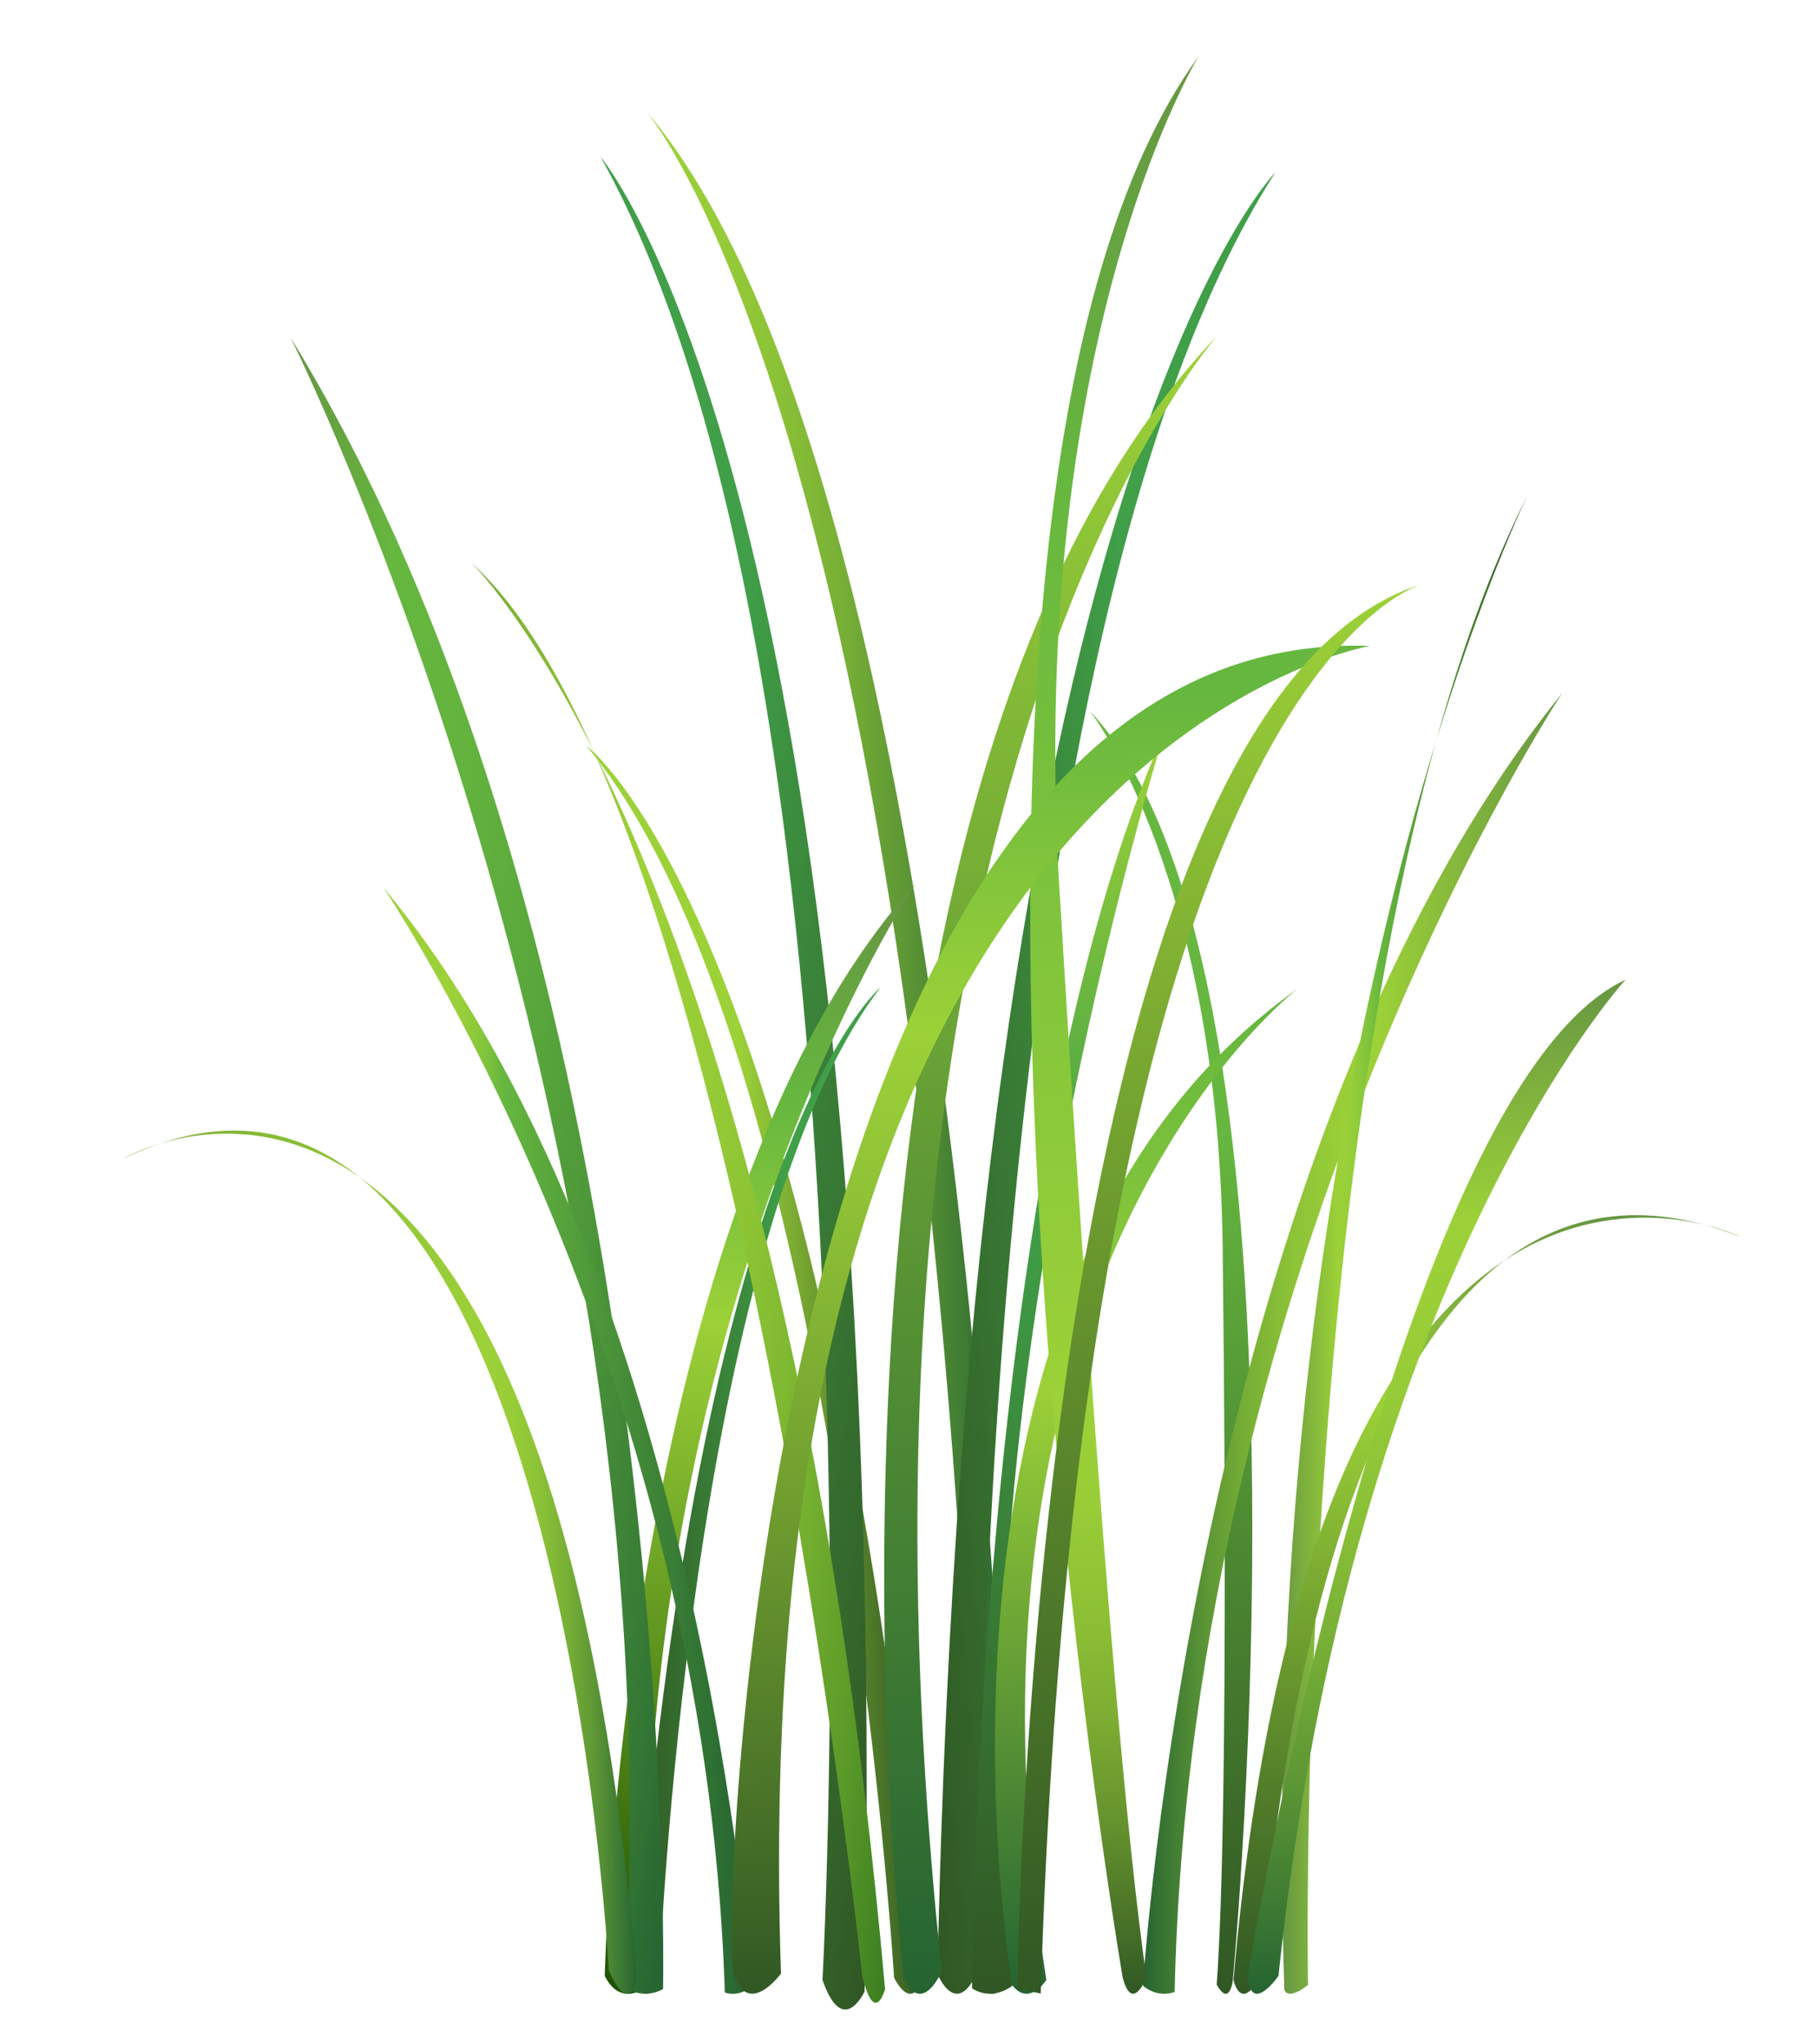
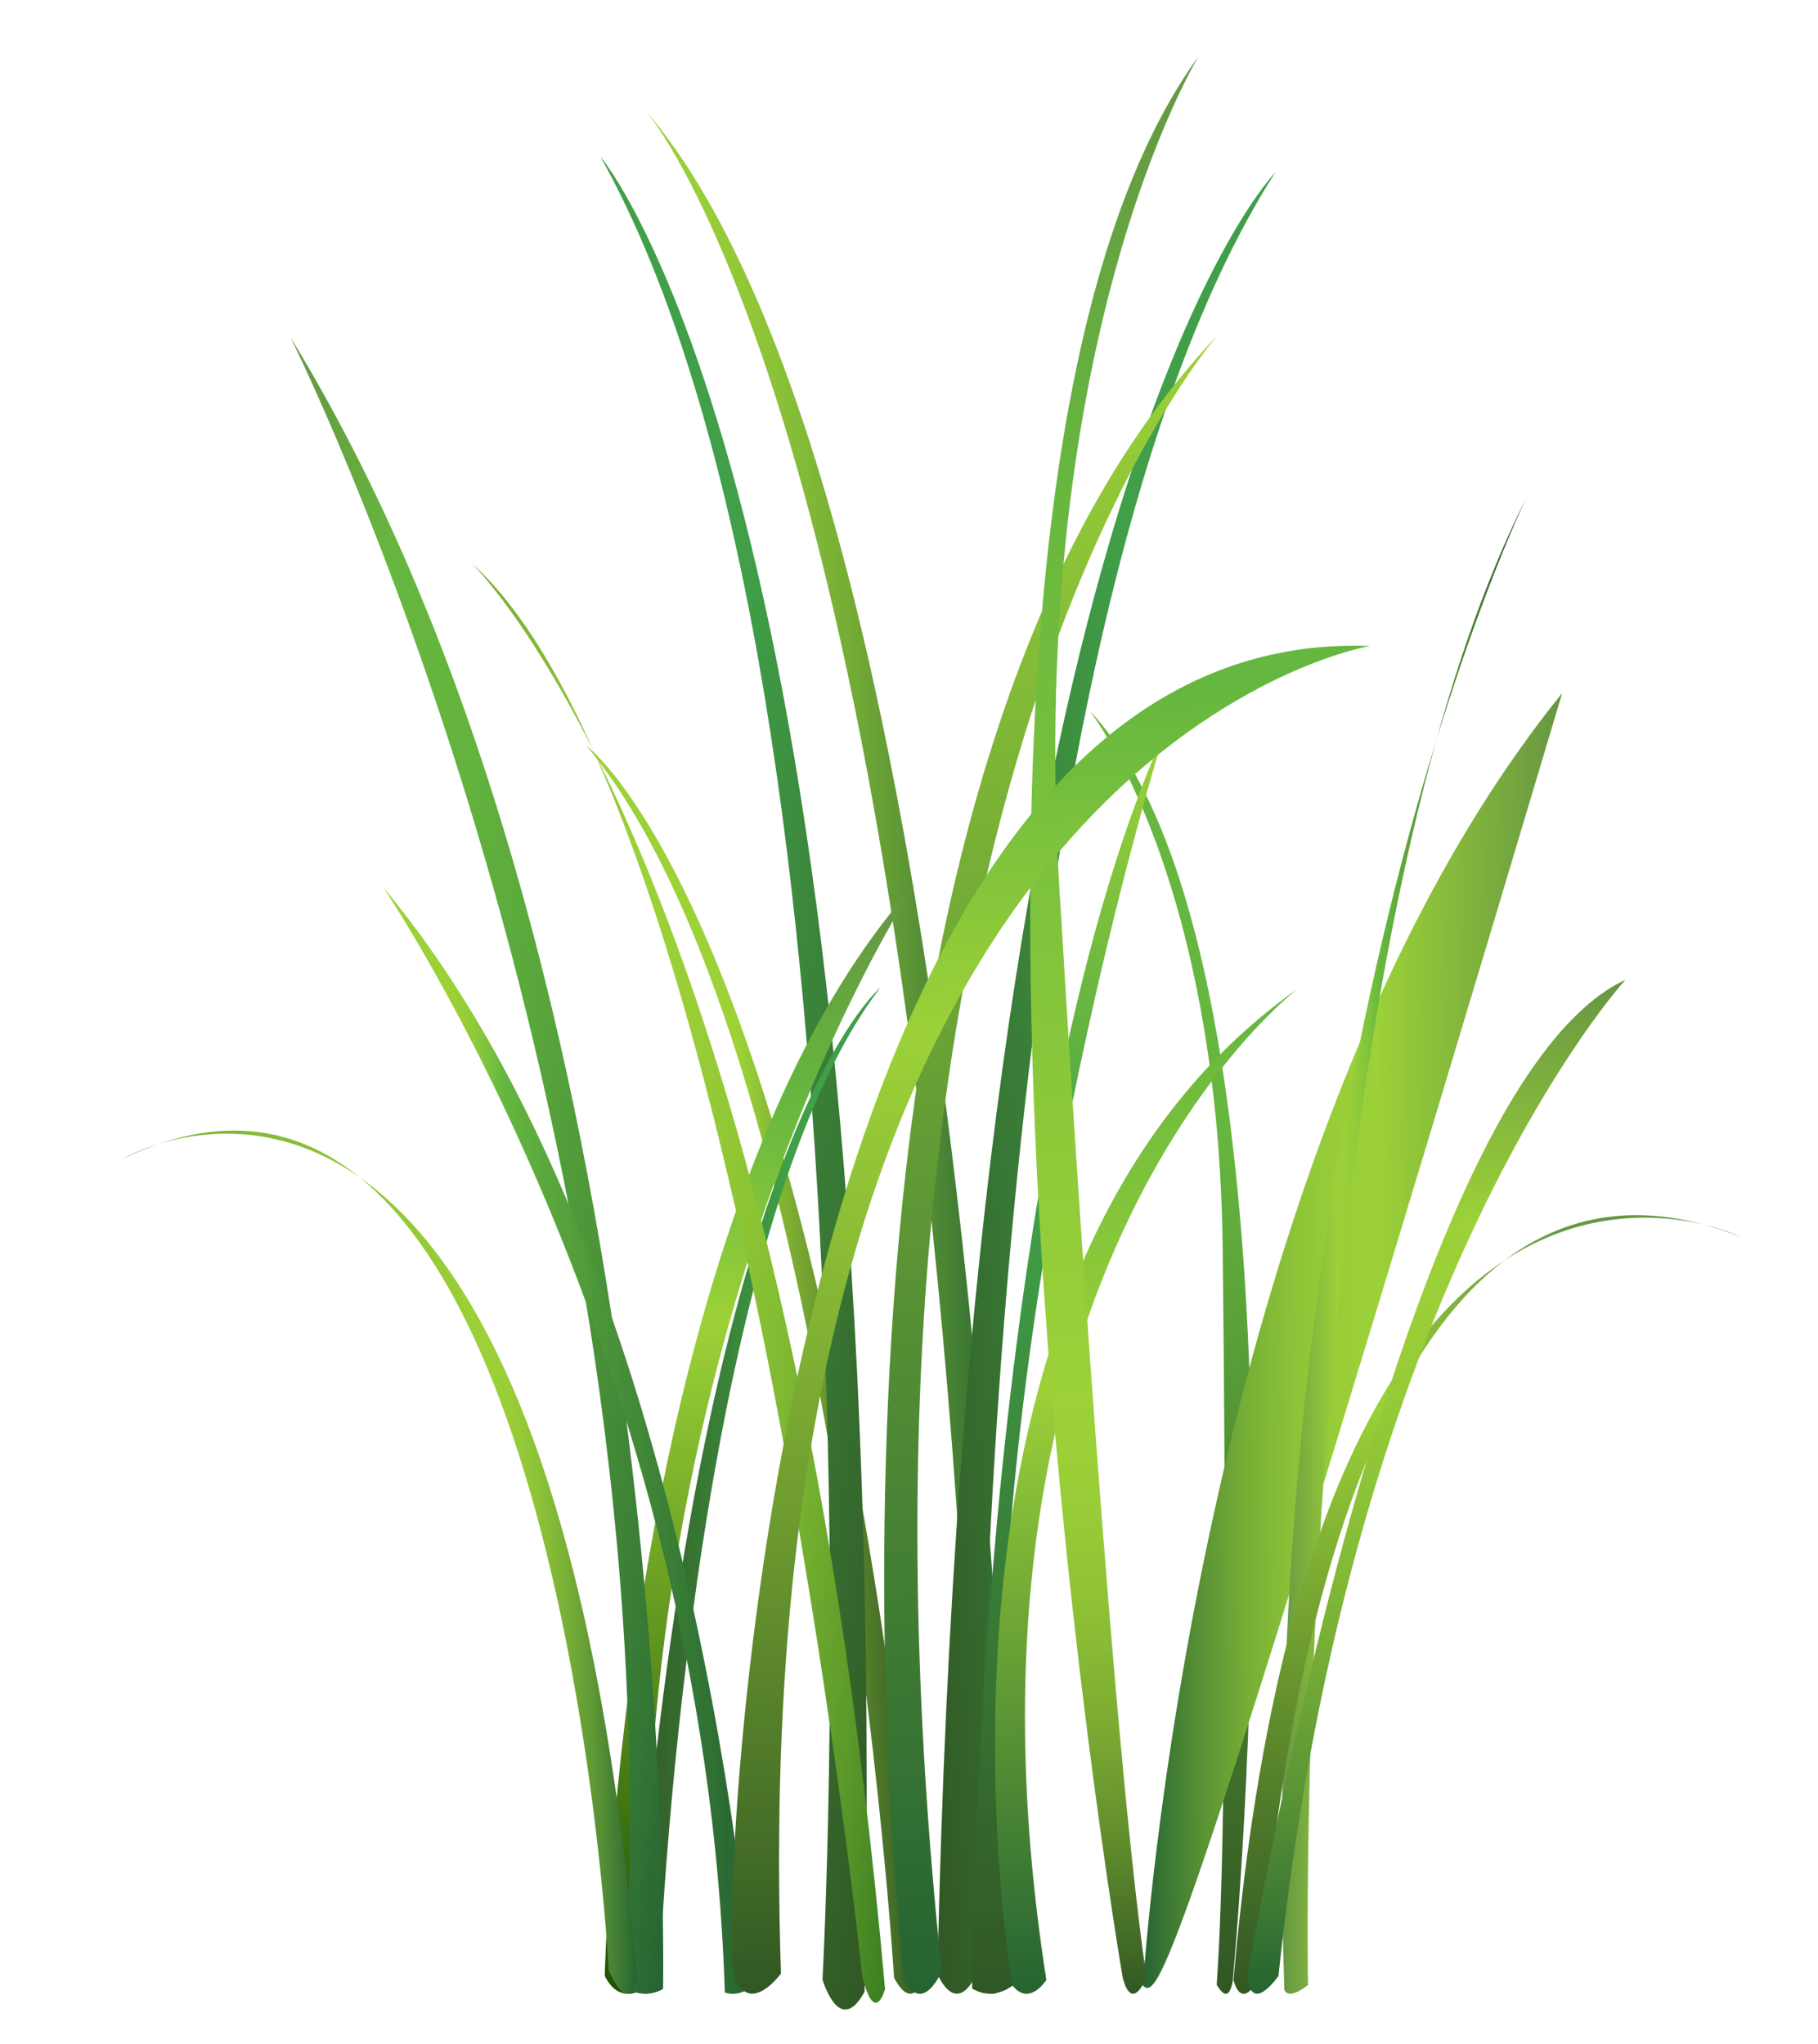
<svg xmlns="http://www.w3.org/2000/svg" version="1.1" id="Layer_1" x="0px" y="0px" viewBox="0 0 683 768" style="enable-background:new 0 0 683 768;" xml:space="preserve">
  <style type="text/css"> .st0{fill:#020202;} .st1{fill:url(#SVGID_1_);} .st2{fill:url(#SVGID_2_);} .st3{fill:url(#SVGID_3_);} .st4{fill:url(#SVGID_4_);} .st5{fill:url(#SVGID_5_);} .st6{fill:url(#SVGID_6_);} .st7{fill:url(#SVGID_7_);} .st8{fill:url(#SVGID_8_);} .st9{fill:url(#SVGID_9_);} .st10{fill:url(#SVGID_10_);} .st11{fill:url(#SVGID_11_);} .st12{fill:url(#SVGID_12_);} .st13{fill:url(#SVGID_13_);} .st14{fill:url(#SVGID_14_);} .st15{fill:url(#SVGID_15_);} .st16{fill:url(#SVGID_16_);} .st17{fill:url(#SVGID_17_);} .st18{fill:url(#SVGID_18_);} .st19{fill:url(#SVGID_19_);} .st20{fill:url(#SVGID_20_);} .st21{fill:url(#SVGID_21_);} .st22{fill:url(#SVGID_22_);} .st23{fill:url(#SVGID_23_);} .st24{fill:url(#SVGID_24_);} .st25{fill:url(#SVGID_25_);} .st26{fill:url(#SVGID_26_);} .st27{fill:url(#SVGID_27_);} .st28{fill:url(#SVGID_28_);} .st29{fill:url(#SVGID_29_);} .st30{fill:url(#SVGID_30_);} .st31{fill:url(#SVGID_31_);} .st32{fill:url(#SVGID_32_);} .st33{fill:url(#SVGID_33_);} .st34{fill:url(#SVGID_34_);} .st35{fill:url(#SVGID_35_);} .st36{fill:url(#SVGID_36_);} .st37{fill:url(#SVGID_37_);} .st38{fill:url(#SVGID_38_);} .st39{fill:url(#SVGID_39_);} .st40{fill:url(#SVGID_40_);} .st41{fill:url(#SVGID_41_);} .st42{fill:url(#SVGID_42_);} .st43{fill:url(#SVGID_43_);} .st44{fill:url(#SVGID_44_);} .st45{fill:url(#SVGID_45_);} .st46{fill:url(#SVGID_46_);} .st47{fill:url(#SVGID_47_);} .st48{fill:url(#SVGID_48_);} .st49{fill:url(#SVGID_49_);} .st50{fill:url(#SVGID_50_);} .st51{fill:url(#SVGID_51_);} .st52{fill:url(#SVGID_52_);} .st53{fill:url(#SVGID_53_);} .st54{fill:url(#SVGID_54_);} .st55{fill:url(#SVGID_55_);} .st56{fill:url(#SVGID_56_);} .st57{fill:url(#SVGID_57_);} .st58{fill:url(#SVGID_58_);} .st59{fill:url(#SVGID_59_);} .st60{fill:url(#SVGID_60_);} .st61{fill:url(#SVGID_61_);} .st62{fill:url(#SVGID_62_);} .st63{fill:url(#SVGID_63_);} .st64{fill:url(#SVGID_64_);} .st65{fill:url(#SVGID_65_);} .st66{fill:url(#SVGID_66_);} .st67{fill:url(#SVGID_67_);} .st68{fill:url(#SVGID_68_);} .st69{fill:url(#SVGID_69_);} .st70{fill:url(#SVGID_70_);} </style>
  <g>
    <path class="st0" d="M-332.5,654.2c0,0,33.8-145.3,7.8-227c0,0-10.4-120.3,13-197.5c0,0-10.4,81.7,5.2,140.8 C-306.6,370.4-265,563.4-332.5,654.2z" />
    <path class="st0" d="M-333.2,654.2c0,0-21.9-108-5.1-168.8c0,0,6.8-89.4-8.4-146.8c0,0,6.8,60.8-3.4,104.6 C-350.1,443.2-377.1,586.7-333.2,654.2z" />
    <path class="st0" d="M-303.3,654.2c0,0,21.9-108,5.1-168.8c0,0-6.8-89.4,8.4-146.8c0,0-6.8,60.8,3.4,104.6 C-286.4,443.2-259.4,586.7-303.3,654.2z" />
    <path class="st0" d="M-364.3,656.7c0,0,21.9-108,5.1-168.8c0,0-6.8-89.4,8.4-146.8c0,0-6.8,60.8,3.4,104.6 C-347.4,445.7-320.4,589.2-364.3,656.7z" />
    <path class="st0" d="M-276.4,654.2c0,0-11.7-240.9,4.5-393.5C-272,260.7-261.1,549.8-276.4,654.2z" />
    <path class="st0" d="M-222.1,654.2c0,0-79.5-148.5,25.5-307.5C-196.6,346.7-271.6,519.2-222.1,654.2z" />
    <path class="st0" d="M-253.6,414.2c0,0-40.5,177,10.5,240C-243.1,654.2-237.1,514.7-253.6,414.2z" />
    <path class="st0" d="M-321.1,414.2c0,0-40.5,177,10.5,240C-310.6,654.2-304.6,514.7-321.1,414.2z" />
    <path class="st0" d="M-334.6,654.2c0,0-40.5-157.5,15-265.5C-319.6,388.7-349.6,513.2-334.6,654.2z" />
    <path class="st0" d="M-267.1,654.2c0,0-39-165,37.5-232.5C-229.6,421.7-280.6,504.2-267.1,654.2z" />
  </g>
  <linearGradient id="SVGID_1_" gradientUnits="userSpaceOnUse" x1="451.318" y1="154.34" x2="400.239" y2="634.056" gradientTransform="matrix(0.993 -0.115 0.115 0.993 -27.389 165.191)">
    <stop offset="0" style="stop-color:#66B73F" />
    <stop offset="0.327" style="stop-color:#66B73F" />
    <stop offset="1" style="stop-color:#315724" />
  </linearGradient>
  <path class="st1" d="M463.1,744.5c0,0,36.7-382-53.7-477.4c0,0,49.8,62.6,50,208.6c0,0,2.7,200.6-2.3,270 C457.2,745.7,461.3,754.1,463.1,744.5z" />
  <linearGradient id="SVGID_2_" gradientUnits="userSpaceOnUse" x1="225.942" y1="493.632" x2="338.391" y2="493.632" gradientTransform="matrix(1 -3.160000e-02 3.160000e-02 1 -13.71 30.107)">
    <stop offset="0.479" style="stop-color:#9CD138" />
    <stop offset="1" style="stop-color:#315724" />
  </linearGradient>
  <path class="st2" d="M335.9,743.1c0,0-21.7-350.8-115.6-462.9c0,0,88.6,64.6,127.1,462.3C347.4,742.5,343.2,756.9,335.9,743.1z" />
  <linearGradient id="SVGID_3_" gradientUnits="userSpaceOnUse" x1="244.219" y1="384.611" x2="376.252" y2="384.611" gradientTransform="matrix(1 -8.600000e-03 8.600000e-03 1 -2.392 13.066)">
    <stop offset="0" style="stop-color:#9CD138" />
    <stop offset="0.18" style="stop-color:#98CD38" />
    <stop offset="0.365" style="stop-color:#8CC237" />
    <stop offset="0.551" style="stop-color:#77AF36" />
    <stop offset="0.738" style="stop-color:#5B9435" />
    <stop offset="0.924" style="stop-color:#367333" />
    <stop offset="1" style="stop-color:#256332" />
  </linearGradient>
  <path class="st3" d="M380.2,742.3c0,0-9.6-552.4-138.1-701.3c0,0,109.7,122,125.6,698.5C367.7,739.5,369.6,759.1,380.2,742.3z" />
  <linearGradient id="SVGID_4_" gradientUnits="userSpaceOnUse" x1="201.808" y1="592.464" x2="413.368" y2="592.464" gradientTransform="matrix(0.986 0.165 -0.165 0.986 68.889 -227.622)">
    <stop offset="0.376" style="stop-color:#409F48" />
    <stop offset="1" style="stop-color:#315724" />
  </linearGradient>
  <path class="st4" d="M309,743.9c0,0,26.7-488.4-83.4-685c0,0,110.4,129.3,99.2,689.4C324.7,748.3,316.7,766,309,743.9z" />
  <linearGradient id="SVGID_5_" gradientUnits="userSpaceOnUse" x1="2086.534" y1="550.078" x2="2182.056" y2="550.078" gradientTransform="matrix(-1 8.600000e-03 8.600000e-03 1 2414.279 -8.374)">
    <stop offset="0.376" style="stop-color:#409F48" />
    <stop offset="1" style="stop-color:#315724" />
  </linearGradient>
  <path class="st5" d="M247.6,744c0,0,10.9-278.9,83.2-373c0,0-69,56.2-92.3,373.2C238.5,744.2,242.1,755.3,247.6,744z" />
  <linearGradient id="SVGID_6_" gradientUnits="userSpaceOnUse" x1="2378.271" y1="304.008" x2="2570.965" y2="304.008" gradientTransform="matrix(-0.995 9.810000e-02 9.810000e-02 0.995 2848.968 -138.021)">
    <stop offset="0.376" style="stop-color:#409F48" />
    <stop offset="1" style="stop-color:#315724" />
  </linearGradient>
  <path class="st6" d="M368.1,738.9c0,0-6.8-490.3,111-674.1c0,0-115.4,116.6-126.9,676.8C352.2,741.6,359.5,760.1,368.1,738.9z" />
  <linearGradient id="SVGID_7_" gradientUnits="userSpaceOnUse" x1="283.358" y1="321.955" x2="283.358" y2="738.011" gradientTransform="matrix(1 -8.600000e-03 8.600000e-03 1 -2.392 13.066)">
    <stop offset="1.212120e-02" style="stop-color:#669642" />
    <stop offset="0.194" style="stop-color:#66B73F" />
    <stop offset="0.394" style="stop-color:#9CD138" />
    <stop offset="1" style="stop-color:#1D5203" />
  </linearGradient>
  <path class="st7" d="M243,746.4c0,0-9.7,8.2-15.8-4c0,0,6.4-288.4,116.7-410.3C343.8,332.1,236.5,492.9,243,746.4z" />
  <linearGradient id="SVGID_8_" gradientUnits="userSpaceOnUse" x1="94.613" y1="601.411" x2="322.965" y2="601.411" gradientTransform="matrix(0.99 0.145 -0.145 0.99 59.349 -186.909)">
    <stop offset="1.212120e-02" style="stop-color:#669642" />
    <stop offset="0.218" style="stop-color:#66B73F" />
    <stop offset="0.387" style="stop-color:#63B33E" />
    <stop offset="0.558" style="stop-color:#59A73C" />
    <stop offset="0.732" style="stop-color:#4A9239" />
    <stop offset="0.906" style="stop-color:#347635" />
    <stop offset="1" style="stop-color:#256332" />
  </linearGradient>
  <path class="st8" d="M249.1,747.3c0,0,7.7-379.6-140-620.6c0,0,145.3,289.3,125.7,620.1C234.8,746.8,241.5,751.6,249.1,747.3z" />
  <linearGradient id="SVGID_9_" gradientUnits="userSpaceOnUse" x1="143.465" y1="529.904" x2="278.427" y2="529.904" gradientTransform="matrix(1 -8.600000e-03 8.600000e-03 1 -2.392 13.066)">
    <stop offset="0.176" style="stop-color:#9CD138" />
    <stop offset="0.217" style="stop-color:#98CF39" />
    <stop offset="0.258" style="stop-color:#8CC93A" />
    <stop offset="0.3" style="stop-color:#77BF3D" />
    <stop offset="0.327" style="stop-color:#66B73F" />
    <stop offset="1" style="stop-color:#256332" />
  </linearGradient>
  <path class="st9" d="M282.4,746.3c0,0-19-270-138.5-413c0,0,121,177.5,128.4,415.3C272.3,748.6,277.3,750.7,282.4,746.3z" />
  <linearGradient id="SVGID_10_" gradientUnits="userSpaceOnUse" x1="2280.227" y1="496.741" x2="2441.842" y2="496.741" gradientTransform="matrix(-1 8.600000e-03 8.600000e-03 1 2864.941 -12.267)">
    <stop offset="0" style="stop-color:#669642" />
    <stop offset="0.436" style="stop-color:#9CD138" />
    <stop offset="0.538" style="stop-color:#98CD38" />
    <stop offset="0.642" style="stop-color:#8CC237" />
    <stop offset="0.747" style="stop-color:#77AF36" />
    <stop offset="0.852" style="stop-color:#5B9435" />
    <stop offset="0.957" style="stop-color:#367333" />
    <stop offset="1" style="stop-color:#256332" />
  </linearGradient>
-   <path class="st10" d="M429.4,746.1c0,0,19.3-314.8,157.5-485.7c0,0-139.5,211.1-145.6,488C441.3,748.4,435.4,751,429.4,746.1z" />
+   <path class="st10" d="M429.4,746.1c0,0,19.3-314.8,157.5-485.7C441.3,748.4,435.4,751,429.4,746.1z" />
  <linearGradient id="SVGID_11_" gradientUnits="userSpaceOnUse" x1="478.049" y1="458.965" x2="574.801" y2="458.965" gradientTransform="matrix(1 -8.600000e-03 8.600000e-03 1 -2.392 13.066)">
    <stop offset="0" style="stop-color:#669642" />
    <stop offset="0.236" style="stop-color:#9CD138" />
    <stop offset="0.284" style="stop-color:#98CF39" />
    <stop offset="0.332" style="stop-color:#8CC93A" />
    <stop offset="0.381" style="stop-color:#77BF3D" />
    <stop offset="0.412" style="stop-color:#66B73F" />
    <stop offset="1" style="stop-color:#315724" />
  </linearGradient>
  <path class="st11" d="M482.5,747.5c0,0,0.9,4.5,8.9-1.7c0,0-7.1-383.3,82.6-559.9C573.9,185.9,471.1,394.4,482.5,747.5z" />
  <linearGradient id="SVGID_12_" gradientUnits="userSpaceOnUse" x1="399.436" y1="265.608" x2="399.436" y2="739.181" gradientTransform="matrix(1 -8.600000e-03 8.600000e-03 1 -2.392 13.066)">
    <stop offset="1.212120e-02" style="stop-color:#9CD138" />
    <stop offset="0.376" style="stop-color:#409F48" />
    <stop offset="1" style="stop-color:#315724" />
  </linearGradient>
  <path class="st12" d="M382.9,743.8c0,0-7.9,9.2-17.7,3.3c0,0,1.2-314,72.4-472.2C437.5,274.9,352.7,545,382.9,743.8z" />
  <linearGradient id="SVGID_13_" gradientUnits="userSpaceOnUse" x1="45.078" y1="575.215" x2="235.463" y2="575.215" gradientTransform="matrix(1 -8.600000e-03 8.600000e-03 1 -2.392 13.066)">
    <stop offset="1.212120e-02" style="stop-color:#79AC36" />
    <stop offset="0.709" style="stop-color:#9CD138" />
    <stop offset="0.762" style="stop-color:#98CD38" />
    <stop offset="0.815" style="stop-color:#8CC237" />
    <stop offset="0.869" style="stop-color:#77AF36" />
    <stop offset="0.924" style="stop-color:#5B9435" />
    <stop offset="0.978" style="stop-color:#367333" />
    <stop offset="1" style="stop-color:#256332" />
  </linearGradient>
  <path class="st13" d="M228.7,740.3c0,0-19.5-383.2-182.4-305c0,0,158.4-93.1,193,307.9C239.4,743.1,236.8,758.3,228.7,740.3z" />
  <linearGradient id="SVGID_14_" gradientUnits="userSpaceOnUse" x1="394.217" y1="116.839" x2="394.217" y2="738.955" gradientTransform="matrix(1 -8.600000e-03 8.600000e-03 1 -2.392 13.066)">
    <stop offset="0" style="stop-color:#9CD138" />
    <stop offset="1" style="stop-color:#256332" />
  </linearGradient>
  <path class="st14" d="M353.8,740.6c0,0-7,16.7-14.2,3.3c0,0-51.7-440,117.8-617.9C457.5,126,306.6,296,353.8,740.6z" />
  <linearGradient id="SVGID_15_" gradientUnits="userSpaceOnUse" x1="428.697" y1="362.661" x2="428.697" y2="739.299" gradientTransform="matrix(1 -8.600000e-03 8.600000e-03 1 -2.392 13.066)">
    <stop offset="2.424240e-02" style="stop-color:#66B73F" />
    <stop offset="0.394" style="stop-color:#9CD138" />
    <stop offset="1" style="stop-color:#256332" />
  </linearGradient>
  <path class="st15" d="M393.1,743.9c0,0-6.4,10.2-12.8,2c0,0-46.1-266,107.2-374.4C487.5,371.5,351.1,475.1,393.1,743.9z" />
  <linearGradient id="SVGID_16_" gradientUnits="userSpaceOnUse" x1="174.119" y1="635.419" x2="400.761" y2="635.419" gradientTransform="matrix(0.991 0.136 -0.136 0.991 55.82 -186.393)">
    <stop offset="2.424240e-02" style="stop-color:#79AC36" />
    <stop offset="0.351" style="stop-color:#9CD138" />
    <stop offset="0.482" style="stop-color:#98CD37" />
    <stop offset="0.615" style="stop-color:#8CC334" />
    <stop offset="0.75" style="stop-color:#77B230" />
    <stop offset="0.884" style="stop-color:#5B9929" />
    <stop offset="1" style="stop-color:#3C7F22" />
  </linearGradient>
  <path class="st16" d="M323.9,742.3c0,0-45.8-440.4-146.8-530.8c0,0,118,112.7,155.4,535.8C332.5,747.4,328.6,761.7,323.9,742.3z" />
  <linearGradient id="SVGID_17_" gradientUnits="userSpaceOnUse" x1="419.585" y1="11.827" x2="419.585" y2="739.643" gradientTransform="matrix(1 -8.600000e-03 8.600000e-03 1 -2.392 13.066)">
    <stop offset="0" style="stop-color:#669642" />
    <stop offset="0.218" style="stop-color:#66B73F" />
    <stop offset="0.691" style="stop-color:#9CD138" />
    <stop offset="0.746" style="stop-color:#98CD37" />
    <stop offset="0.802" style="stop-color:#8EC135" />
    <stop offset="0.859" style="stop-color:#7CAC32" />
    <stop offset="0.916" style="stop-color:#63902D" />
    <stop offset="0.973" style="stop-color:#436B27" />
    <stop offset="1" style="stop-color:#315724" />
  </linearGradient>
  <path class="st17" d="M421.8,743.1c0,0-94.8-552.5,28.6-722.1c0,0-66.9,108.3-51.7,323.9c0,0,17.3,297.1,32,398 C430.7,743,425.4,756.6,421.8,743.1z" />
  <linearGradient id="SVGID_18_" gradientUnits="userSpaceOnUse" x1="393.071" y1="233.954" x2="393.071" y2="738.412" gradientTransform="matrix(1 -8.600000e-03 8.600000e-03 1 -2.392 13.066)">
    <stop offset="3.636360e-02" style="stop-color:#66B73F" />
    <stop offset="0.285" style="stop-color:#9CD138" />
    <stop offset="0.407" style="stop-color:#8FC236" />
    <stop offset="0.642" style="stop-color:#6E9C2F" />
    <stop offset="0.961" style="stop-color:#385F25" />
    <stop offset="1" style="stop-color:#315724" />
  </linearGradient>
  <path class="st18" d="M293.4,741.5c0,0-10.3,14.1-16.2,3.8c-0.6-1-1.1-2.1-1.5-3.5c-5.4-16.5,11-507.4,239-499.1 C514.7,242.8,278,281.3,293.4,741.5z" />
  <linearGradient id="SVGID_19_" gradientUnits="userSpaceOnUse" x1="456.777" y1="210.901" x2="456.777" y2="739.346" gradientTransform="matrix(1 -8.600000e-03 8.600000e-03 1 -2.392 13.066)">
    <stop offset="0" style="stop-color:#9CD138" />
    <stop offset="1" style="stop-color:#315724" />
  </linearGradient>
-   <path class="st19" d="M382.2,747.2c0,0,4.9-483.2,152.5-527.9c0,0-128.2,31.3-143.7,529.7L382.2,747.2z" />
  <linearGradient id="SVGID_20_" gradientUnits="userSpaceOnUse" x1="555.982" y1="412.17" x2="555.982" y2="740" gradientTransform="matrix(1 -8.604147e-03 7.637524e-03 0.889 -1.679 95.529)">
    <stop offset="0" style="stop-color:#669642" />
    <stop offset="0.236" style="stop-color:#9CD138" />
    <stop offset="0.735" style="stop-color:#537E2A" />
    <stop offset="1" style="stop-color:#315724" />
  </linearGradient>
  <path class="st20" d="M474.1,741.1c0,0,16.3-341,179.8-276.4c0,0-159.1-78-190.5,279.3C463.5,743.9,466.2,757.3,474.1,741.1z" />
  <linearGradient id="SVGID_21_" gradientUnits="userSpaceOnUse" x1="537.337" y1="360.251" x2="537.337" y2="740.043" gradientTransform="matrix(1 -8.600000e-03 8.600000e-03 1 -2.392 13.066)">
    <stop offset="0" style="stop-color:#669642" />
    <stop offset="0.236" style="stop-color:#9CD138" />
    <stop offset="0.374" style="stop-color:#98CD38" />
    <stop offset="0.515" style="stop-color:#8CC237" />
    <stop offset="0.657" style="stop-color:#77AF36" />
    <stop offset="0.8" style="stop-color:#5B9435" />
    <stop offset="0.942" style="stop-color:#367333" />
    <stop offset="1" style="stop-color:#256332" />
  </linearGradient>
  <path class="st21" d="M480.3,742.4c0,0-10.3,14.9-11.6,0.2c0,0,55.4-334.3,142-374.5C610.6,368.1,507.6,480.9,480.3,742.4z" />
  <g>
    <linearGradient id="SVGID_22_" gradientUnits="userSpaceOnUse" x1="1655.228" y1="252.476" x2="1624.331" y2="542.65" gradientTransform="matrix(0.993 -0.115 0.115 0.993 -27.389 165.191)">
      <stop offset="0" style="stop-color:#66B73F" />
      <stop offset="0.327" style="stop-color:#66B73F" />
      <stop offset="1" style="stop-color:#315724" />
    </linearGradient>
    <path class="st22" d="M1660,515.4c0,0,21.3-231.1-31.2-288.8c0,0,28.9,37.9,29,126.2c0,0,1.6,121.3-1.3,163.3 C1656.6,516.1,1659,521.2,1660,515.4z" />
    <linearGradient id="SVGID_23_" gradientUnits="userSpaceOnUse" x1="1642.281" y1="401.953" x2="1707.129" y2="401.953" gradientTransform="matrix(1 8.400000e-03 -8.400000e-03 1 -21.922 18.866)">
      <stop offset="0.479" style="stop-color:#9CD138" />
      <stop offset="1" style="stop-color:#315724" />
    </linearGradient>
    <path class="st23" d="M1674,574.2c0,0-4.1-212.5-55.8-282.5c0,0,49.8,41.1,62.5,282.4C1680.7,574.1,1677.9,582.7,1674,574.2z" />
    <linearGradient id="SVGID_24_" gradientUnits="userSpaceOnUse" x1="1801.401" y1="286.583" x2="1930.382" y2="286.583" gradientTransform="matrix(0.803 0.134 -0.149 0.892 198.724 -168.719)">
      <stop offset="0.376" style="stop-color:#409F48" />
      <stop offset="1" style="stop-color:#315724" />
    </linearGradient>
    <path class="st24" d="M1669.9,520.5c0,0,14.8-266.8-36.4-372.2c0,0,51.7,68.7,43.9,374.3C1677.3,522.6,1673.4,532.4,1669.9,520.5z" />
    <linearGradient id="SVGID_25_" gradientUnits="userSpaceOnUse" x1="696.339" y1="414.513" x2="751.811" y2="414.513" gradientTransform="matrix(-1 8.600000e-03 8.600000e-03 1 2414.279 -8.374)">
      <stop offset="0.376" style="stop-color:#409F48" />
      <stop offset="1" style="stop-color:#315724" />
    </linearGradient>
    <path class="st25" d="M1672.3,523.7c0,0,6.3-168.7,48.3-225.6c0,0-40,34-53.5,225.7C1667,523.7,1669.1,530.5,1672.3,523.7z" />
    <linearGradient id="SVGID_26_" gradientUnits="userSpaceOnUse" x1="761.907" y1="538.182" x2="875.152" y2="538.182" gradientTransform="matrix(-0.737 7.270000e-02 7.200000e-02 0.73 2300.724 -30.826)">
      <stop offset="0.376" style="stop-color:#409F48" />
      <stop offset="1" style="stop-color:#315724" />
    </linearGradient>
    <path class="st26" d="M1715.5,569c0,0-2.8-217.7,47.8-299.4c0,0-49.6,51.9-54.7,300.6C1708.6,570.2,1711.8,578.4,1715.5,569z" />
    <linearGradient id="SVGID_27_" gradientUnits="userSpaceOnUse" x1="1708.063" y1="270.524" x2="1708.063" y2="522.222" gradientTransform="matrix(1 -8.600000e-03 8.600000e-03 1 -2.392 13.066)">
      <stop offset="1.212120e-02" style="stop-color:#669642" />
      <stop offset="0.194" style="stop-color:#66B73F" />
      <stop offset="0.394" style="stop-color:#9CD138" />
      <stop offset="1" style="stop-color:#1D5203" />
    </linearGradient>
    <path class="st27" d="M1684.4,519.2c0,0-5.6,5-9.2-2.4c0,0,3.7-174.5,67.6-248.2C1742.9,268.6,1680.6,365.9,1684.4,519.2z" />
    <linearGradient id="SVGID_28_" gradientUnits="userSpaceOnUse" x1="1820.062" y1="303.945" x2="1957.516" y2="303.945" gradientTransform="matrix(0.777 0.114 -0.127 0.865 208.226 -119.829)">
      <stop offset="1.212120e-02" style="stop-color:#669642" />
      <stop offset="0.218" style="stop-color:#66B73F" />
      <stop offset="0.387" style="stop-color:#63B33E" />
      <stop offset="0.558" style="stop-color:#59A73C" />
      <stop offset="0.732" style="stop-color:#4A9239" />
      <stop offset="0.906" style="stop-color:#347635" />
      <stop offset="1" style="stop-color:#256332" />
    </linearGradient>
    <path class="st28" d="M1668.6,519.9c0,0,5-200.3-61.5-325.4c0,0,65.2,150.5,55,325.3C1662,519.8,1665.1,522.2,1668.6,519.9z" />
    <linearGradient id="SVGID_29_" gradientUnits="userSpaceOnUse" x1="1581.377" y1="400.791" x2="1659.553" y2="400.791" gradientTransform="matrix(1 -8.600000e-03 8.600000e-03 1 -2.392 13.066)">
      <stop offset="0.176" style="stop-color:#9CD138" />
      <stop offset="0.217" style="stop-color:#98CF39" />
      <stop offset="0.258" style="stop-color:#8CC93A" />
      <stop offset="0.3" style="stop-color:#77BF3D" />
      <stop offset="0.327" style="stop-color:#66B73F" />
      <stop offset="1" style="stop-color:#256332" />
    </linearGradient>
    <path class="st29" d="M1661.7,524c0,0-11-163.3-80.3-249.8c0,0,70.2,107.4,74.5,251.2C1655.8,525.4,1658.8,526.7,1661.7,524z" />
    <linearGradient id="SVGID_30_" gradientUnits="userSpaceOnUse" x1="1103.686" y1="384" x2="1197.511" y2="384" gradientTransform="matrix(-1 8.600000e-03 8.600000e-03 1 2864.941 -12.267)">
      <stop offset="0" style="stop-color:#669642" />
      <stop offset="0.436" style="stop-color:#9CD138" />
      <stop offset="0.538" style="stop-color:#98CD38" />
      <stop offset="0.642" style="stop-color:#8CC237" />
      <stop offset="0.747" style="stop-color:#77AF36" />
      <stop offset="0.852" style="stop-color:#5B9435" />
      <stop offset="0.957" style="stop-color:#367333" />
      <stop offset="1" style="stop-color:#256332" />
    </linearGradient>
    <path class="st30" d="M1672,527.6c0,0,11.2-190.4,91.3-293.8c0,0-80.9,127.7-84.4,295.2C1678.9,529,1675.4,530.6,1672,527.6z" />
    <linearGradient id="SVGID_31_" gradientUnits="userSpaceOnUse" x1="1663.282" y1="394.703" x2="1719.497" y2="394.703" gradientTransform="matrix(1 -8.600000e-03 8.600000e-03 1 -2.392 13.066)">
      <stop offset="0" style="stop-color:#669642" />
      <stop offset="0.236" style="stop-color:#9CD138" />
      <stop offset="0.284" style="stop-color:#98CF39" />
      <stop offset="0.332" style="stop-color:#8CC93A" />
      <stop offset="0.381" style="stop-color:#77BF3D" />
      <stop offset="0.412" style="stop-color:#66B73F" />
      <stop offset="1" style="stop-color:#315724" />
    </linearGradient>
    <path class="st31" d="M1666,562.6c0,0,0.5,2.7,5.1-1c0,0-4.1-231.9,47.9-338.7C1719,222.9,1659.4,349,1666,562.6z" />
    <linearGradient id="SVGID_32_" gradientUnits="userSpaceOnUse" x1="1669.933" y1="237.782" x2="1669.933" y2="524.264" gradientTransform="matrix(1 -8.600000e-03 8.600000e-03 1 -2.392 13.066)">
      <stop offset="1.212120e-02" style="stop-color:#9CD138" />
      <stop offset="0.376" style="stop-color:#409F48" />
      <stop offset="1" style="stop-color:#315724" />
    </linearGradient>
    <path class="st32" d="M1660.1,519.9c0,0-4.6,5.6-10.3,2c0,0,0.7-190,42-285.6C1691.8,236.3,1642.6,399.7,1660.1,519.9z" />
    <linearGradient id="SVGID_33_" gradientUnits="userSpaceOnUse" x1="1544.016" y1="446.499" x2="1654.356" y2="446.499" gradientTransform="matrix(1 -8.600000e-03 8.600000e-03 1 -2.392 13.066)">
      <stop offset="1.212120e-02" style="stop-color:#79AC36" />
      <stop offset="0.709" style="stop-color:#9CD138" />
      <stop offset="0.762" style="stop-color:#98CD38" />
      <stop offset="0.815" style="stop-color:#8CC237" />
      <stop offset="0.869" style="stop-color:#77AF36" />
      <stop offset="0.924" style="stop-color:#5B9435" />
      <stop offset="0.978" style="stop-color:#367333" />
      <stop offset="1" style="stop-color:#256332" />
    </linearGradient>
    <path class="st33" d="M1650.4,538.5c0,0-11.3-231.8-105.8-184.5c0,0,91.8-56.3,111.9,186.2C1656.6,540.2,1655.1,549.4,1650.4,538.5 z" />
    <linearGradient id="SVGID_34_" gradientUnits="userSpaceOnUse" x1="1706.175" y1="184.853" x2="1706.175" y2="561.2" gradientTransform="matrix(1 -8.600000e-03 8.600000e-03 1 -2.392 13.066)">
      <stop offset="0" style="stop-color:#9CD138" />
      <stop offset="1" style="stop-color:#256332" />
    </linearGradient>
    <path class="st34" d="M1682.8,554.7c0,0-4.1,10.1-8.2,2c0,0-30-266.2,68.3-373.8C1742.9,182.9,1655.4,285.8,1682.8,554.7z" />
    <linearGradient id="SVGID_35_" gradientUnits="userSpaceOnUse" x1="1712.186" y1="301.8" x2="1712.186" y2="529.652" gradientTransform="matrix(1 -8.600000e-03 8.600000e-03 1 -2.392 13.066)">
      <stop offset="2.424240e-02" style="stop-color:#66B73F" />
      <stop offset="0.394" style="stop-color:#9CD138" />
      <stop offset="1" style="stop-color:#256332" />
    </linearGradient>
    <path class="st35" d="M1691.4,525.1c0,0-3.7,6.1-7.4,1.2c0,0-26.7-160.9,62.1-226.5C1746.1,299.9,1667,362.5,1691.4,525.1z" />
    <linearGradient id="SVGID_36_" gradientUnits="userSpaceOnUse" x1="1561.876" y1="353.166" x2="1695.124" y2="353.166" gradientTransform="matrix(0.991 0.136 -0.136 0.991 55.82 -186.393)">
      <stop offset="2.424240e-02" style="stop-color:#79AC36" />
      <stop offset="0.351" style="stop-color:#9CD138" />
      <stop offset="0.482" style="stop-color:#98CD37" />
      <stop offset="0.615" style="stop-color:#8CC334" />
      <stop offset="0.75" style="stop-color:#77B230" />
      <stop offset="0.884" style="stop-color:#5B9929" />
      <stop offset="1" style="stop-color:#3C7F22" />
    </linearGradient>
    <path class="st36" d="M1661.7,541.9c0,0-26.6-266.4-85.2-321.1c0,0,68.4,68.2,90.1,324.1C1666.7,544.9,1664.5,553.6,1661.7,541.9z" />
    <linearGradient id="SVGID_37_" gradientUnits="userSpaceOnUse" x1="1714.663" y1="265.286" x2="1683.765" y2="555.46" gradientTransform="matrix(0.993 -0.115 0.115 0.993 -27.389 165.191)">
      <stop offset="0" style="stop-color:#66B73F" />
      <stop offset="0.327" style="stop-color:#66B73F" />
      <stop offset="1" style="stop-color:#315724" />
    </linearGradient>
    <path class="st37" d="M1720.6,521.3c0,0,21.3-231.1-31.1-288.8c0,0,28.9,37.9,29,126.2c0,0,1.6,121.3-1.3,163.3 C1717.1,522.1,1719.5,527.1,1720.6,521.3z" />
    <linearGradient id="SVGID_38_" gradientUnits="userSpaceOnUse" x1="1656.912" y1="415.627" x2="1721.757" y2="415.627" gradientTransform="matrix(1 -3.160000e-02 3.160000e-02 1 -13.71 30.107)">
      <stop offset="0.479" style="stop-color:#9CD138" />
      <stop offset="1" style="stop-color:#315724" />
    </linearGradient>
    <path class="st38" d="M1718.1,530.4c0,0-12.6-212.2-67.1-280c0,0,51.4,39.1,73.7,279.6C1724.7,530,1722.3,538.7,1718.1,530.4z" />
    <linearGradient id="SVGID_39_" gradientUnits="userSpaceOnUse" x1="1812.597" y1="300.431" x2="1934.395" y2="300.431" gradientTransform="matrix(0.849 0.142 -0.125 0.747 158.73 -118.807)">
      <stop offset="0.376" style="stop-color:#409F48" />
      <stop offset="1" style="stop-color:#315724" />
    </linearGradient>
    <path class="st39" d="M1729.9,527c0,0,10.7-224.1-45-316.5c0,0,55.6,61.5,52.9,318.9C1737.8,529.3,1733.9,537.3,1729.9,527z" />
    <linearGradient id="SVGID_40_" gradientUnits="userSpaceOnUse" x1="618.784" y1="447.769" x2="674.254" y2="447.769" gradientTransform="matrix(-1 8.600000e-03 8.600000e-03 1 2414.279 -8.374)">
      <stop offset="0.376" style="stop-color:#409F48" />
      <stop offset="1" style="stop-color:#315724" />
    </linearGradient>
    <path class="st40" d="M1750.1,556.2c0,0,6.3-168.7,48.3-225.7c0,0-40,34-53.5,225.7C1744.8,556.3,1746.9,563.1,1750.1,556.2z" />
    <linearGradient id="SVGID_41_" gradientUnits="userSpaceOnUse" x1="1768.518" y1="276.968" x2="1768.518" y2="528.665" gradientTransform="matrix(1 -8.600000e-03 8.600000e-03 1 -2.392 13.066)">
      <stop offset="1.212120e-02" style="stop-color:#669642" />
      <stop offset="0.194" style="stop-color:#66B73F" />
      <stop offset="0.394" style="stop-color:#9CD138" />
      <stop offset="1" style="stop-color:#1D5203" />
    </linearGradient>
    <path class="st41" d="M1744.9,525.1c0,0-5.6,5-9.2-2.4c0,0,3.7-174.5,67.6-248.2C1803.4,274.5,1741.1,371.8,1744.9,525.1z" />
    <linearGradient id="SVGID_42_" gradientUnits="userSpaceOnUse" x1="1620.568" y1="284.095" x2="1755.231" y2="284.095" gradientTransform="matrix(0.99 0.145 -0.145 0.99 59.349 -186.909)">
      <stop offset="1.212120e-02" style="stop-color:#669642" />
      <stop offset="0.218" style="stop-color:#66B73F" />
      <stop offset="0.387" style="stop-color:#63B33E" />
      <stop offset="0.558" style="stop-color:#59A73C" />
      <stop offset="0.732" style="stop-color:#4A9239" />
      <stop offset="0.906" style="stop-color:#347635" />
      <stop offset="1" style="stop-color:#256332" />
    </linearGradient>
    <path class="st42" d="M1729.1,525.5c0,0,4.5-229.6-81.2-375.4c0,0,84.3,175,72.9,375.1C1720.8,525.2,1724.7,528,1729.1,525.5z" />
    <linearGradient id="SVGID_43_" gradientUnits="userSpaceOnUse" x1="1641.83" y1="407.231" x2="1720.006" y2="407.231" gradientTransform="matrix(1 -8.600000e-03 8.600000e-03 1 -2.392 13.066)">
      <stop offset="0.176" style="stop-color:#9CD138" />
      <stop offset="0.217" style="stop-color:#98CF39" />
      <stop offset="0.258" style="stop-color:#8CC93A" />
      <stop offset="0.3" style="stop-color:#77BF3D" />
      <stop offset="0.327" style="stop-color:#66B73F" />
      <stop offset="1" style="stop-color:#256332" />
    </linearGradient>
    <path class="st43" d="M1722.2,529.9c0,0-11-163.3-80.3-249.8c0,0,70.2,107.4,74.5,251.2C1716.3,531.3,1719.3,532.6,1722.2,529.9z" />
    <linearGradient id="SVGID_44_" gradientUnits="userSpaceOnUse" x1="1044.708" y1="385.987" x2="1138.534" y2="385.987" gradientTransform="matrix(-1 8.600000e-03 8.600000e-03 1 2864.941 -12.267)">
      <stop offset="0" style="stop-color:#669642" />
      <stop offset="0.436" style="stop-color:#9CD138" />
      <stop offset="0.538" style="stop-color:#98CD38" />
      <stop offset="0.642" style="stop-color:#8CC237" />
      <stop offset="0.747" style="stop-color:#77AF36" />
      <stop offset="0.852" style="stop-color:#5B9435" />
      <stop offset="0.957" style="stop-color:#367333" />
      <stop offset="1" style="stop-color:#256332" />
    </linearGradient>
    <path class="st44" d="M1731,529.1c0,0,11.2-190.4,91.3-293.8c0,0-80.9,127.7-84.4,295.2C1737.8,530.5,1734.4,532.1,1731,529.1z" />
    <linearGradient id="SVGID_45_" gradientUnits="userSpaceOnUse" x1="1720.802" y1="354.451" x2="1777.017" y2="354.451" gradientTransform="matrix(1 -8.600000e-03 8.600000e-03 1 -2.392 13.066)">
      <stop offset="0" style="stop-color:#669642" />
      <stop offset="0.236" style="stop-color:#9CD138" />
      <stop offset="0.284" style="stop-color:#98CF39" />
      <stop offset="0.332" style="stop-color:#8CC93A" />
      <stop offset="0.381" style="stop-color:#77BF3D" />
      <stop offset="0.412" style="stop-color:#66B73F" />
      <stop offset="1" style="stop-color:#315724" />
    </linearGradient>
    <path class="st45" d="M1723.2,521.8c0,0,0.5,2.7,5.1-1c0,0-4.1-231.9,47.9-338.7C1776.2,182.1,1716.6,308.3,1723.2,521.8z" />
    <linearGradient id="SVGID_46_" gradientUnits="userSpaceOnUse" x1="1730.385" y1="244.226" x2="1730.385" y2="530.706" gradientTransform="matrix(1 -8.600000e-03 8.600000e-03 1 -2.392 13.066)">
      <stop offset="1.212120e-02" style="stop-color:#9CD138" />
      <stop offset="0.376" style="stop-color:#409F48" />
      <stop offset="1" style="stop-color:#315724" />
    </linearGradient>
    <path class="st46" d="M1720.6,525.9c0,0-4.6,5.6-10.3,2c0,0,0.7-190,42-285.6C1752.3,242.2,1703.1,405.6,1720.6,525.9z" />
    <linearGradient id="SVGID_47_" gradientUnits="userSpaceOnUse" x1="1602.487" y1="431.826" x2="1712.825" y2="431.826" gradientTransform="matrix(1 -8.600000e-03 8.600000e-03 1 -2.392 13.066)">
      <stop offset="1.212120e-02" style="stop-color:#79AC36" />
      <stop offset="0.709" style="stop-color:#9CD138" />
      <stop offset="0.762" style="stop-color:#98CD38" />
      <stop offset="0.815" style="stop-color:#8CC237" />
      <stop offset="0.869" style="stop-color:#77AF36" />
      <stop offset="0.924" style="stop-color:#5B9435" />
      <stop offset="0.978" style="stop-color:#367333" />
      <stop offset="1" style="stop-color:#256332" />
    </linearGradient>
    <path class="st47" d="M1708.8,523.3c0,0-11.3-231.8-105.8-184.5c0,0,91.8-56.3,111.9,186.2C1715,525,1713.5,534.2,1708.8,523.3z" />
    <linearGradient id="SVGID_48_" gradientUnits="userSpaceOnUse" x1="1755.499" y1="64.534" x2="1755.499" y2="432.878" gradientTransform="matrix(0.996 9.290000e-02 -9.290000e-02 0.996 24.657 -64.213)">
      <stop offset="0" style="stop-color:#9CD138" />
      <stop offset="1" style="stop-color:#256332" />
    </linearGradient>
    <path class="st48" d="M1718.7,524c0,0-4.6,9.3-8.3,0.3c0,0-16-270.7,87.3-358.3C1797.8,166,1705.4,251,1718.7,524z" />
    <linearGradient id="SVGID_49_" gradientUnits="userSpaceOnUse" x1="1760.121" y1="304.457" x2="1760.121" y2="532.308" gradientTransform="matrix(1 -8.600000e-03 8.600000e-03 1 -2.392 13.066)">
      <stop offset="2.424240e-02" style="stop-color:#66B73F" />
      <stop offset="0.394" style="stop-color:#9CD138" />
      <stop offset="1" style="stop-color:#256332" />
    </linearGradient>
    <path class="st49" d="M1739.3,527.3c0,0-3.7,6.1-7.4,1.2c0,0-26.7-160.9,62.1-226.5C1794,302.1,1714.9,364.8,1739.3,527.3z" />
    <linearGradient id="SVGID_50_" gradientUnits="userSpaceOnUse" x1="1622.9" y1="324.39" x2="1756.15" y2="324.39" gradientTransform="matrix(0.991 0.136 -0.136 0.991 55.82 -186.393)">
      <stop offset="2.424240e-02" style="stop-color:#79AC36" />
      <stop offset="0.351" style="stop-color:#9CD138" />
      <stop offset="0.482" style="stop-color:#98CD37" />
      <stop offset="0.615" style="stop-color:#8CC334" />
      <stop offset="0.75" style="stop-color:#77B230" />
      <stop offset="0.884" style="stop-color:#5B9929" />
      <stop offset="1" style="stop-color:#3C7F22" />
    </linearGradient>
    <path class="st50" d="M1726.1,521.6c0,0-26.6-266.4-85.2-321.1c0,0,68.4,68.2,90.1,324.1C1731.1,524.7,1728.8,533.4,1726.1,521.6z" />
    <linearGradient id="SVGID_51_" gradientUnits="userSpaceOnUse" x1="2074.385" y1="231.119" x2="2074.385" y2="536.091" gradientTransform="matrix(0.771 -6.700000e-03 8.500000e-03 0.981 170.239 15.504)">
      <stop offset="3.636360e-02" style="stop-color:#66B73F" />
      <stop offset="0.285" style="stop-color:#9CD138" />
      <stop offset="0.407" style="stop-color:#8FC236" />
      <stop offset="0.642" style="stop-color:#6E9C2F" />
      <stop offset="0.961" style="stop-color:#385F25" />
      <stop offset="1" style="stop-color:#315724" />
    </linearGradient>
    <path class="st51" d="M1727.4,523.5c0,0-4.6,8.3-7.2,2.2c-0.2-0.6-0.5-1.3-0.7-2.1c-2.4-9.8,4.6-301.1,106.6-295.7 C1826.1,228,1720.3,250.4,1727.4,523.5z" />
    <linearGradient id="SVGID_52_" gradientUnits="userSpaceOnUse" x1="1763.172" y1="333.315" x2="1763.172" y2="531.653" gradientTransform="matrix(1 -8.600000e-03 8.600000e-03 1 -2.392 13.066)">
      <stop offset="0" style="stop-color:#669642" />
      <stop offset="0.236" style="stop-color:#9CD138" />
      <stop offset="0.735" style="stop-color:#537E2A" />
      <stop offset="1" style="stop-color:#315724" />
    </linearGradient>
    <path class="st52" d="M1715.5,524.6c0,0,9.3-232.1,104.1-188.1c0,0-92.3-53.2-110.3,190C1709.4,526.5,1711,535.6,1715.5,524.6z" />
    <linearGradient id="SVGID_53_" gradientUnits="userSpaceOnUse" x1="1742.601" y1="305.36" x2="1742.601" y2="535.128" gradientTransform="matrix(1 -8.600000e-03 8.600000e-03 1 -2.392 13.066)">
      <stop offset="0" style="stop-color:#669642" />
      <stop offset="0.236" style="stop-color:#9CD138" />
      <stop offset="0.374" style="stop-color:#98CD38" />
      <stop offset="0.515" style="stop-color:#8CC237" />
      <stop offset="0.657" style="stop-color:#77AF36" />
      <stop offset="0.8" style="stop-color:#5B9435" />
      <stop offset="0.942" style="stop-color:#367333" />
      <stop offset="1" style="stop-color:#256332" />
    </linearGradient>
    <path class="st53" d="M1709.4,529.5c0,0-6,9-6.8,0.1c0,0,32.1-202.2,82.3-226.5C1785,303.1,1725.2,371.3,1709.4,529.5z" />
    <linearGradient id="SVGID_54_" gradientUnits="userSpaceOnUse" x1="1689.454" y1="259.399" x2="1658.556" y2="549.573" gradientTransform="matrix(0.993 -0.115 0.115 0.993 -27.389 165.191)">
      <stop offset="0" style="stop-color:#66B73F" />
      <stop offset="0.327" style="stop-color:#66B73F" />
      <stop offset="1" style="stop-color:#315724" />
    </linearGradient>
    <path class="st54" d="M1694.8,518.4c0,0,21.3-231.1-31.1-288.8c0,0,28.9,37.9,29,126.2c0,0,1.6,121.3-1.3,163.3 C1691.4,519.1,1693.8,524.1,1694.8,518.4z" />
    <linearGradient id="SVGID_55_" gradientUnits="userSpaceOnUse" x1="1631.305" y1="411.852" x2="1696.147" y2="411.852" gradientTransform="matrix(1 -3.160000e-02 3.160000e-02 1 -13.71 30.107)">
      <stop offset="0.479" style="stop-color:#9CD138" />
      <stop offset="1" style="stop-color:#315724" />
    </linearGradient>
    <path class="st55" d="M1692.3,527.4c0,0-12.6-212.2-67.1-280c0,0,51.4,39.1,73.7,279.6C1699,527.1,1696.6,535.7,1692.3,527.4z" />
    <linearGradient id="SVGID_56_" gradientUnits="userSpaceOnUse" x1="2238.397" y1="354.223" x2="2314.08" y2="354.223" gradientTransform="matrix(0.616 -5.300000e-03 7.500000e-03 0.872 286.816 44.275)">
      <stop offset="0" style="stop-color:#9CD138" />
      <stop offset="0.18" style="stop-color:#98CD38" />
      <stop offset="0.365" style="stop-color:#8CC237" />
      <stop offset="0.551" style="stop-color:#77AF36" />
      <stop offset="0.738" style="stop-color:#5B9435" />
      <stop offset="0.924" style="stop-color:#367333" />
      <stop offset="1" style="stop-color:#256332" />
    </linearGradient>
    <path class="st56" d="M1716.5,524.5c0,0-3.8-291.4-49.8-370.3c0,0,39.3,64.6,45.4,368.8C1712.1,523,1712.8,533.3,1716.5,524.5z" />
    <linearGradient id="SVGID_57_" gradientUnits="userSpaceOnUse" x1="665.939" y1="460.402" x2="721.412" y2="460.402" gradientTransform="matrix(-1 8.600000e-03 8.600000e-03 1 2414.279 -8.374)">
      <stop offset="0.376" style="stop-color:#409F48" />
      <stop offset="1" style="stop-color:#315724" />
    </linearGradient>
    <path class="st57" d="M1703.1,569.3c0,0,6.3-168.7,48.3-225.7c0,0-40,34-53.5,225.7C1697.8,569.4,1699.9,576.1,1703.1,569.3z" />
    <linearGradient id="SVGID_58_" gradientUnits="userSpaceOnUse" x1="1050.668" y1="378.18" x2="1163.628" y2="378.18" gradientTransform="matrix(-0.938 9.250000e-02 9.020000e-02 0.914 2728.581 -109.4)">
      <stop offset="0.376" style="stop-color:#409F48" />
      <stop offset="1" style="stop-color:#315724" />
    </linearGradient>
    <path class="st58" d="M1697.8,523.3c0,0-3.4-272.6,61.1-375c0,0-63.2,65.1-69.8,376.6C1689.2,524.9,1693.1,535.1,1697.8,523.3z" />
    <linearGradient id="SVGID_59_" gradientUnits="userSpaceOnUse" x1="1742.828" y1="273.785" x2="1742.828" y2="525.483" gradientTransform="matrix(1 -8.600000e-03 8.600000e-03 1 -2.392 13.066)">
      <stop offset="1.212120e-02" style="stop-color:#669642" />
      <stop offset="0.194" style="stop-color:#66B73F" />
      <stop offset="0.394" style="stop-color:#9CD138" />
      <stop offset="1" style="stop-color:#1D5203" />
    </linearGradient>
    <path class="st59" d="M1719.2,522.2c0,0-5.6,5-9.2-2.4c0,0,3.7-174.5,67.6-248.2C1777.7,271.6,1715.4,368.8,1719.2,522.2z" />
    <linearGradient id="SVGID_60_" gradientUnits="userSpaceOnUse" x1="1533.944" y1="-5.679" x2="1731.456" y2="-5.679" gradientTransform="matrix(0.893 0.45 -0.45 0.893 228.604 -378.881)">
      <stop offset="1.212120e-02" style="stop-color:#669642" />
      <stop offset="0.218" style="stop-color:#66B73F" />
      <stop offset="0.387" style="stop-color:#63B33E" />
      <stop offset="0.558" style="stop-color:#59A73C" />
      <stop offset="0.732" style="stop-color:#4A9239" />
      <stop offset="0.906" style="stop-color:#347635" />
      <stop offset="1" style="stop-color:#256332" />
    </linearGradient>
    <path class="st60" d="M1697.7,553.5c0,0,41.3-215.1-16.4-406.4c0,0,51.7,218.1,8.6,401C1689.8,548.1,1693.1,553.3,1697.7,553.5z" />
    <linearGradient id="SVGID_61_" gradientUnits="userSpaceOnUse" x1="1616.143" y1="404.051" x2="1694.32" y2="404.051" gradientTransform="matrix(1 -8.600000e-03 8.600000e-03 1 -2.392 13.066)">
      <stop offset="0.176" style="stop-color:#9CD138" />
      <stop offset="0.217" style="stop-color:#98CF39" />
      <stop offset="0.258" style="stop-color:#8CC93A" />
      <stop offset="0.3" style="stop-color:#77BF3D" />
      <stop offset="0.327" style="stop-color:#66B73F" />
      <stop offset="1" style="stop-color:#256332" />
    </linearGradient>
    <path class="st61" d="M1696.5,527c0,0-11-163.3-80.3-249.8c0,0,70.2,107.4,74.5,251.2C1690.6,528.4,1693.5,529.6,1696.5,527z" />
    <linearGradient id="SVGID_62_" gradientUnits="userSpaceOnUse" x1="1054.721" y1="429.754" x2="1148.548" y2="429.754" gradientTransform="matrix(-1 8.600000e-03 8.600000e-03 1 2864.941 -12.267)">
      <stop offset="0" style="stop-color:#669642" />
      <stop offset="0.436" style="stop-color:#9CD138" />
      <stop offset="0.538" style="stop-color:#98CD38" />
      <stop offset="0.642" style="stop-color:#8CC237" />
      <stop offset="0.747" style="stop-color:#77AF36" />
      <stop offset="0.852" style="stop-color:#5B9435" />
      <stop offset="0.957" style="stop-color:#367333" />
      <stop offset="1" style="stop-color:#256332" />
    </linearGradient>
    <path class="st62" d="M1721.3,572.9c0,0,11.2-190.4,91.3-293.8c0,0-80.9,127.7-84.4,295.2C1728.2,574.3,1724.8,575.9,1721.3,572.9z " />
    <linearGradient id="SVGID_63_" gradientUnits="userSpaceOnUse" x1="1695.111" y1="351.269" x2="1751.33" y2="351.269" gradientTransform="matrix(1 -8.600000e-03 8.600000e-03 1 -2.392 13.066)">
      <stop offset="0" style="stop-color:#669642" />
      <stop offset="0.236" style="stop-color:#9CD138" />
      <stop offset="0.284" style="stop-color:#98CF39" />
      <stop offset="0.332" style="stop-color:#8CC93A" />
      <stop offset="0.381" style="stop-color:#77BF3D" />
      <stop offset="0.412" style="stop-color:#66B73F" />
      <stop offset="1" style="stop-color:#315724" />
    </linearGradient>
-     <path class="st63" d="M1697.5,518.9c0,0,0.5,2.7,5.1-1c0,0-4.1-231.9,47.9-338.7C1750.5,179.2,1690.9,305.3,1697.5,518.9z" />
    <linearGradient id="SVGID_64_" gradientUnits="userSpaceOnUse" x1="1704.696" y1="241.044" x2="1704.696" y2="527.523" gradientTransform="matrix(1 -8.600000e-03 8.600000e-03 1 -2.392 13.066)">
      <stop offset="1.212120e-02" style="stop-color:#9CD138" />
      <stop offset="0.376" style="stop-color:#409F48" />
      <stop offset="1" style="stop-color:#315724" />
    </linearGradient>
    <path class="st64" d="M1694.9,522.9c0,0-4.6,5.6-10.3,2c0,0,0.7-190,42-285.6C1726.6,239.3,1677.4,402.6,1694.9,522.9z" />
    <linearGradient id="SVGID_65_" gradientUnits="userSpaceOnUse" x1="1576.8" y1="428.645" x2="1687.138" y2="428.645" gradientTransform="matrix(1 -8.600000e-03 8.600000e-03 1 -2.392 13.066)">
      <stop offset="1.212120e-02" style="stop-color:#79AC36" />
      <stop offset="0.709" style="stop-color:#9CD138" />
      <stop offset="0.762" style="stop-color:#98CD38" />
      <stop offset="0.815" style="stop-color:#8CC237" />
      <stop offset="0.869" style="stop-color:#77AF36" />
      <stop offset="0.924" style="stop-color:#5B9435" />
      <stop offset="0.978" style="stop-color:#367333" />
      <stop offset="1" style="stop-color:#256332" />
    </linearGradient>
    <path class="st65" d="M1683.1,520.4c0,0-11.3-231.8-105.8-184.5c0,0,91.8-56.4,111.9,186.2C1689.2,522.1,1687.7,531.2,1683.1,520.4 z" />
    <linearGradient id="SVGID_66_" gradientUnits="userSpaceOnUse" x1="1717.254" y1="204.331" x2="1717.254" y2="580.678" gradientTransform="matrix(1 -8.600000e-03 8.600000e-03 1 -2.392 13.066)">
      <stop offset="0" style="stop-color:#9CD138" />
      <stop offset="1" style="stop-color:#256332" />
    </linearGradient>
    <path class="st66" d="M1694.1,574.1c0,0-4.1,10.1-8.2,2c0,0-30-266.2,68.3-373.8C1754.2,202.3,1666.6,305.2,1694.1,574.1z" />
    <linearGradient id="SVGID_67_" gradientUnits="userSpaceOnUse" x1="1741.906" y1="333.508" x2="1741.906" y2="561.359" gradientTransform="matrix(1 -8.600000e-03 8.600000e-03 1 -2.392 13.066)">
      <stop offset="2.424240e-02" style="stop-color:#66B73F" />
      <stop offset="0.394" style="stop-color:#9CD138" />
      <stop offset="1" style="stop-color:#256332" />
    </linearGradient>
-     <path class="st67" d="M1721.4,556.6c0,0-3.7,6.1-7.4,1.2c0,0-26.7-160.9,62.1-226.5C1776.1,331.3,1697,394,1721.4,556.6z" />
    <linearGradient id="SVGID_68_" gradientUnits="userSpaceOnUse" x1="1595.134" y1="329.887" x2="1728.381" y2="329.887" gradientTransform="matrix(0.991 0.136 -0.136 0.991 55.82 -186.393)">
      <stop offset="2.424240e-02" style="stop-color:#79AC36" />
      <stop offset="0.351" style="stop-color:#9CD138" />
      <stop offset="0.482" style="stop-color:#98CD37" />
      <stop offset="0.615" style="stop-color:#8CC334" />
      <stop offset="0.75" style="stop-color:#77B230" />
      <stop offset="0.884" style="stop-color:#5B9929" />
      <stop offset="1" style="stop-color:#3C7F22" />
    </linearGradient>
    <path class="st68" d="M1697.8,523.3c0,0-26.6-266.4-85.2-321.1c0,0,68.4,68.2,90.1,324.1C1702.8,526.4,1700.6,535,1697.8,523.3z" />
    <linearGradient id="SVGID_69_" gradientUnits="userSpaceOnUse" x1="1744.095" y1="335.547" x2="1744.095" y2="533.884" gradientTransform="matrix(1 -8.600000e-03 8.600000e-03 1 -2.392 13.066)">
      <stop offset="0" style="stop-color:#669642" />
      <stop offset="0.236" style="stop-color:#9CD138" />
      <stop offset="0.735" style="stop-color:#537E2A" />
      <stop offset="1" style="stop-color:#315724" />
    </linearGradient>
    <path class="st69" d="M1696.5,527c0,0,9.3-232.1,104.1-188.1c0,0-92.3-53.2-110.3,190C1690.3,528.9,1691.9,538,1696.5,527z" />
    <linearGradient id="SVGID_70_" gradientUnits="userSpaceOnUse" x1="1773.346" y1="329.329" x2="1773.346" y2="559.099" gradientTransform="matrix(1 -8.600000e-03 8.600000e-03 1 -2.392 13.066)">
      <stop offset="0" style="stop-color:#669642" />
      <stop offset="0.236" style="stop-color:#9CD138" />
      <stop offset="0.374" style="stop-color:#98CD38" />
      <stop offset="0.515" style="stop-color:#8CC237" />
      <stop offset="0.657" style="stop-color:#77AF36" />
      <stop offset="0.8" style="stop-color:#5B9435" />
      <stop offset="0.942" style="stop-color:#367333" />
      <stop offset="1" style="stop-color:#256332" />
    </linearGradient>
    <path class="st70" d="M1740.3,553.2c0,0-6,9-6.8,0.1c0,0,32.1-202.2,82.3-226.6C1815.9,326.8,1756.2,395,1740.3,553.2z" />
  </g>
</svg>